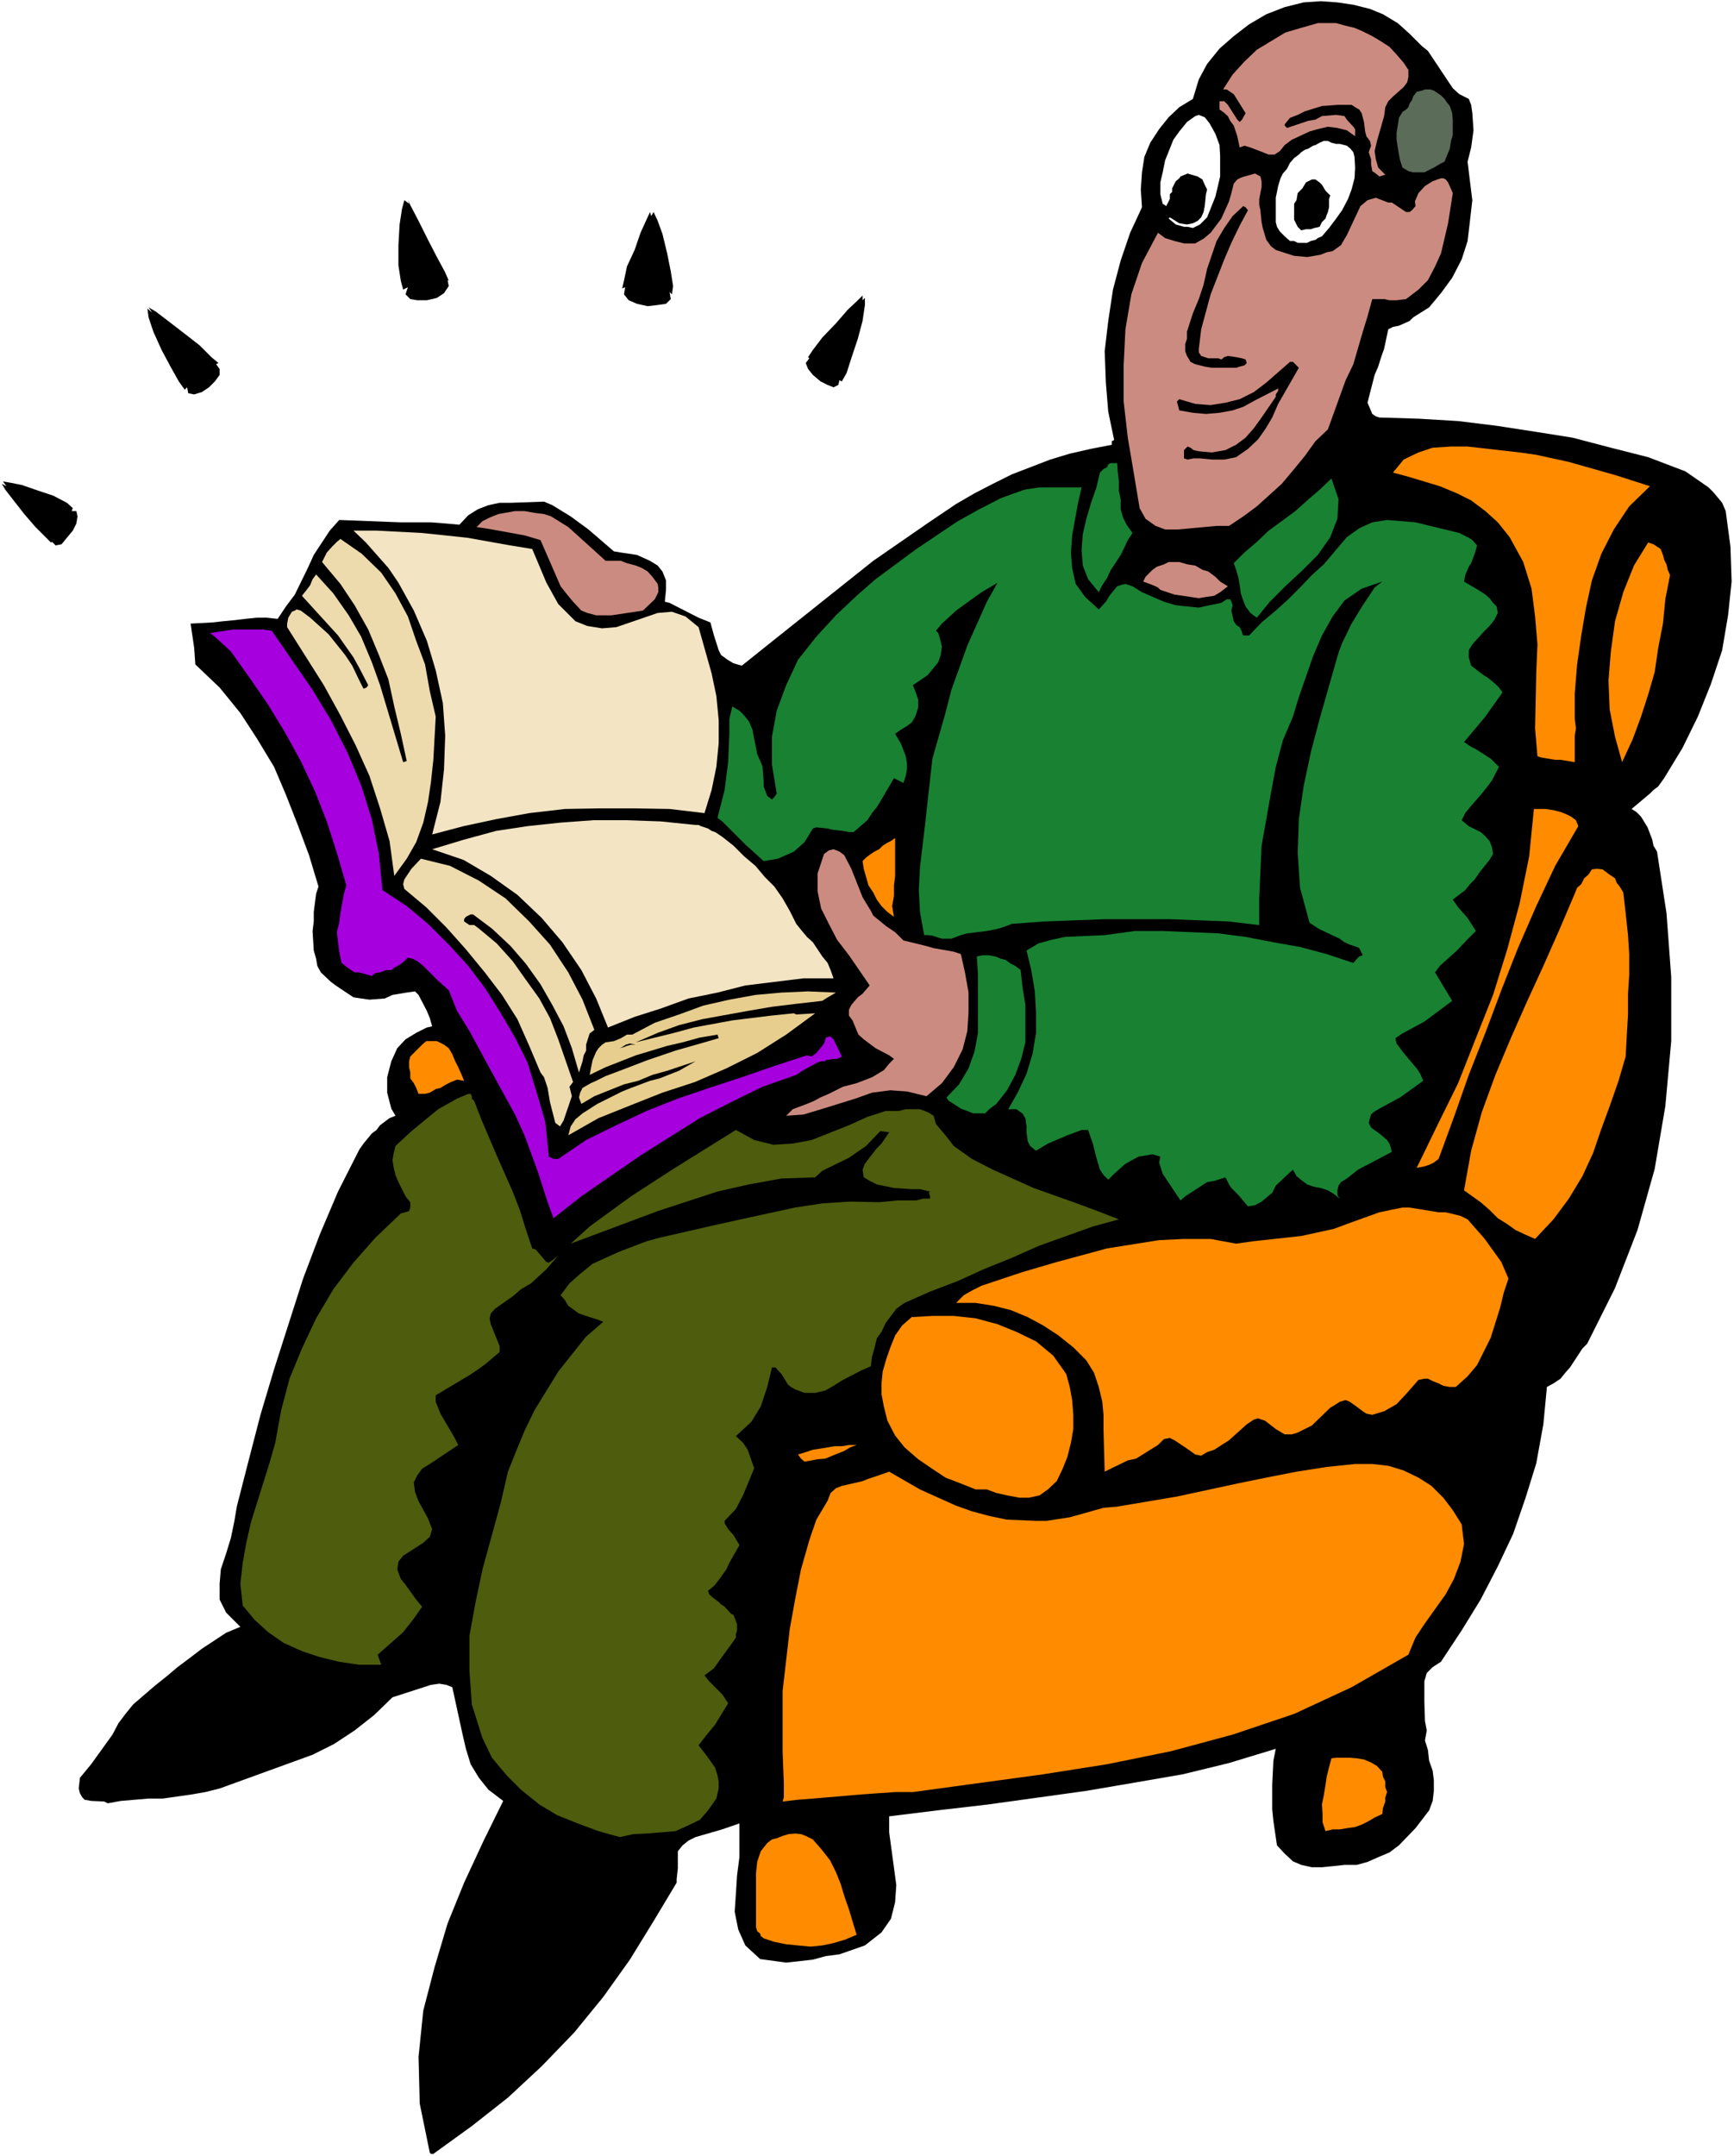
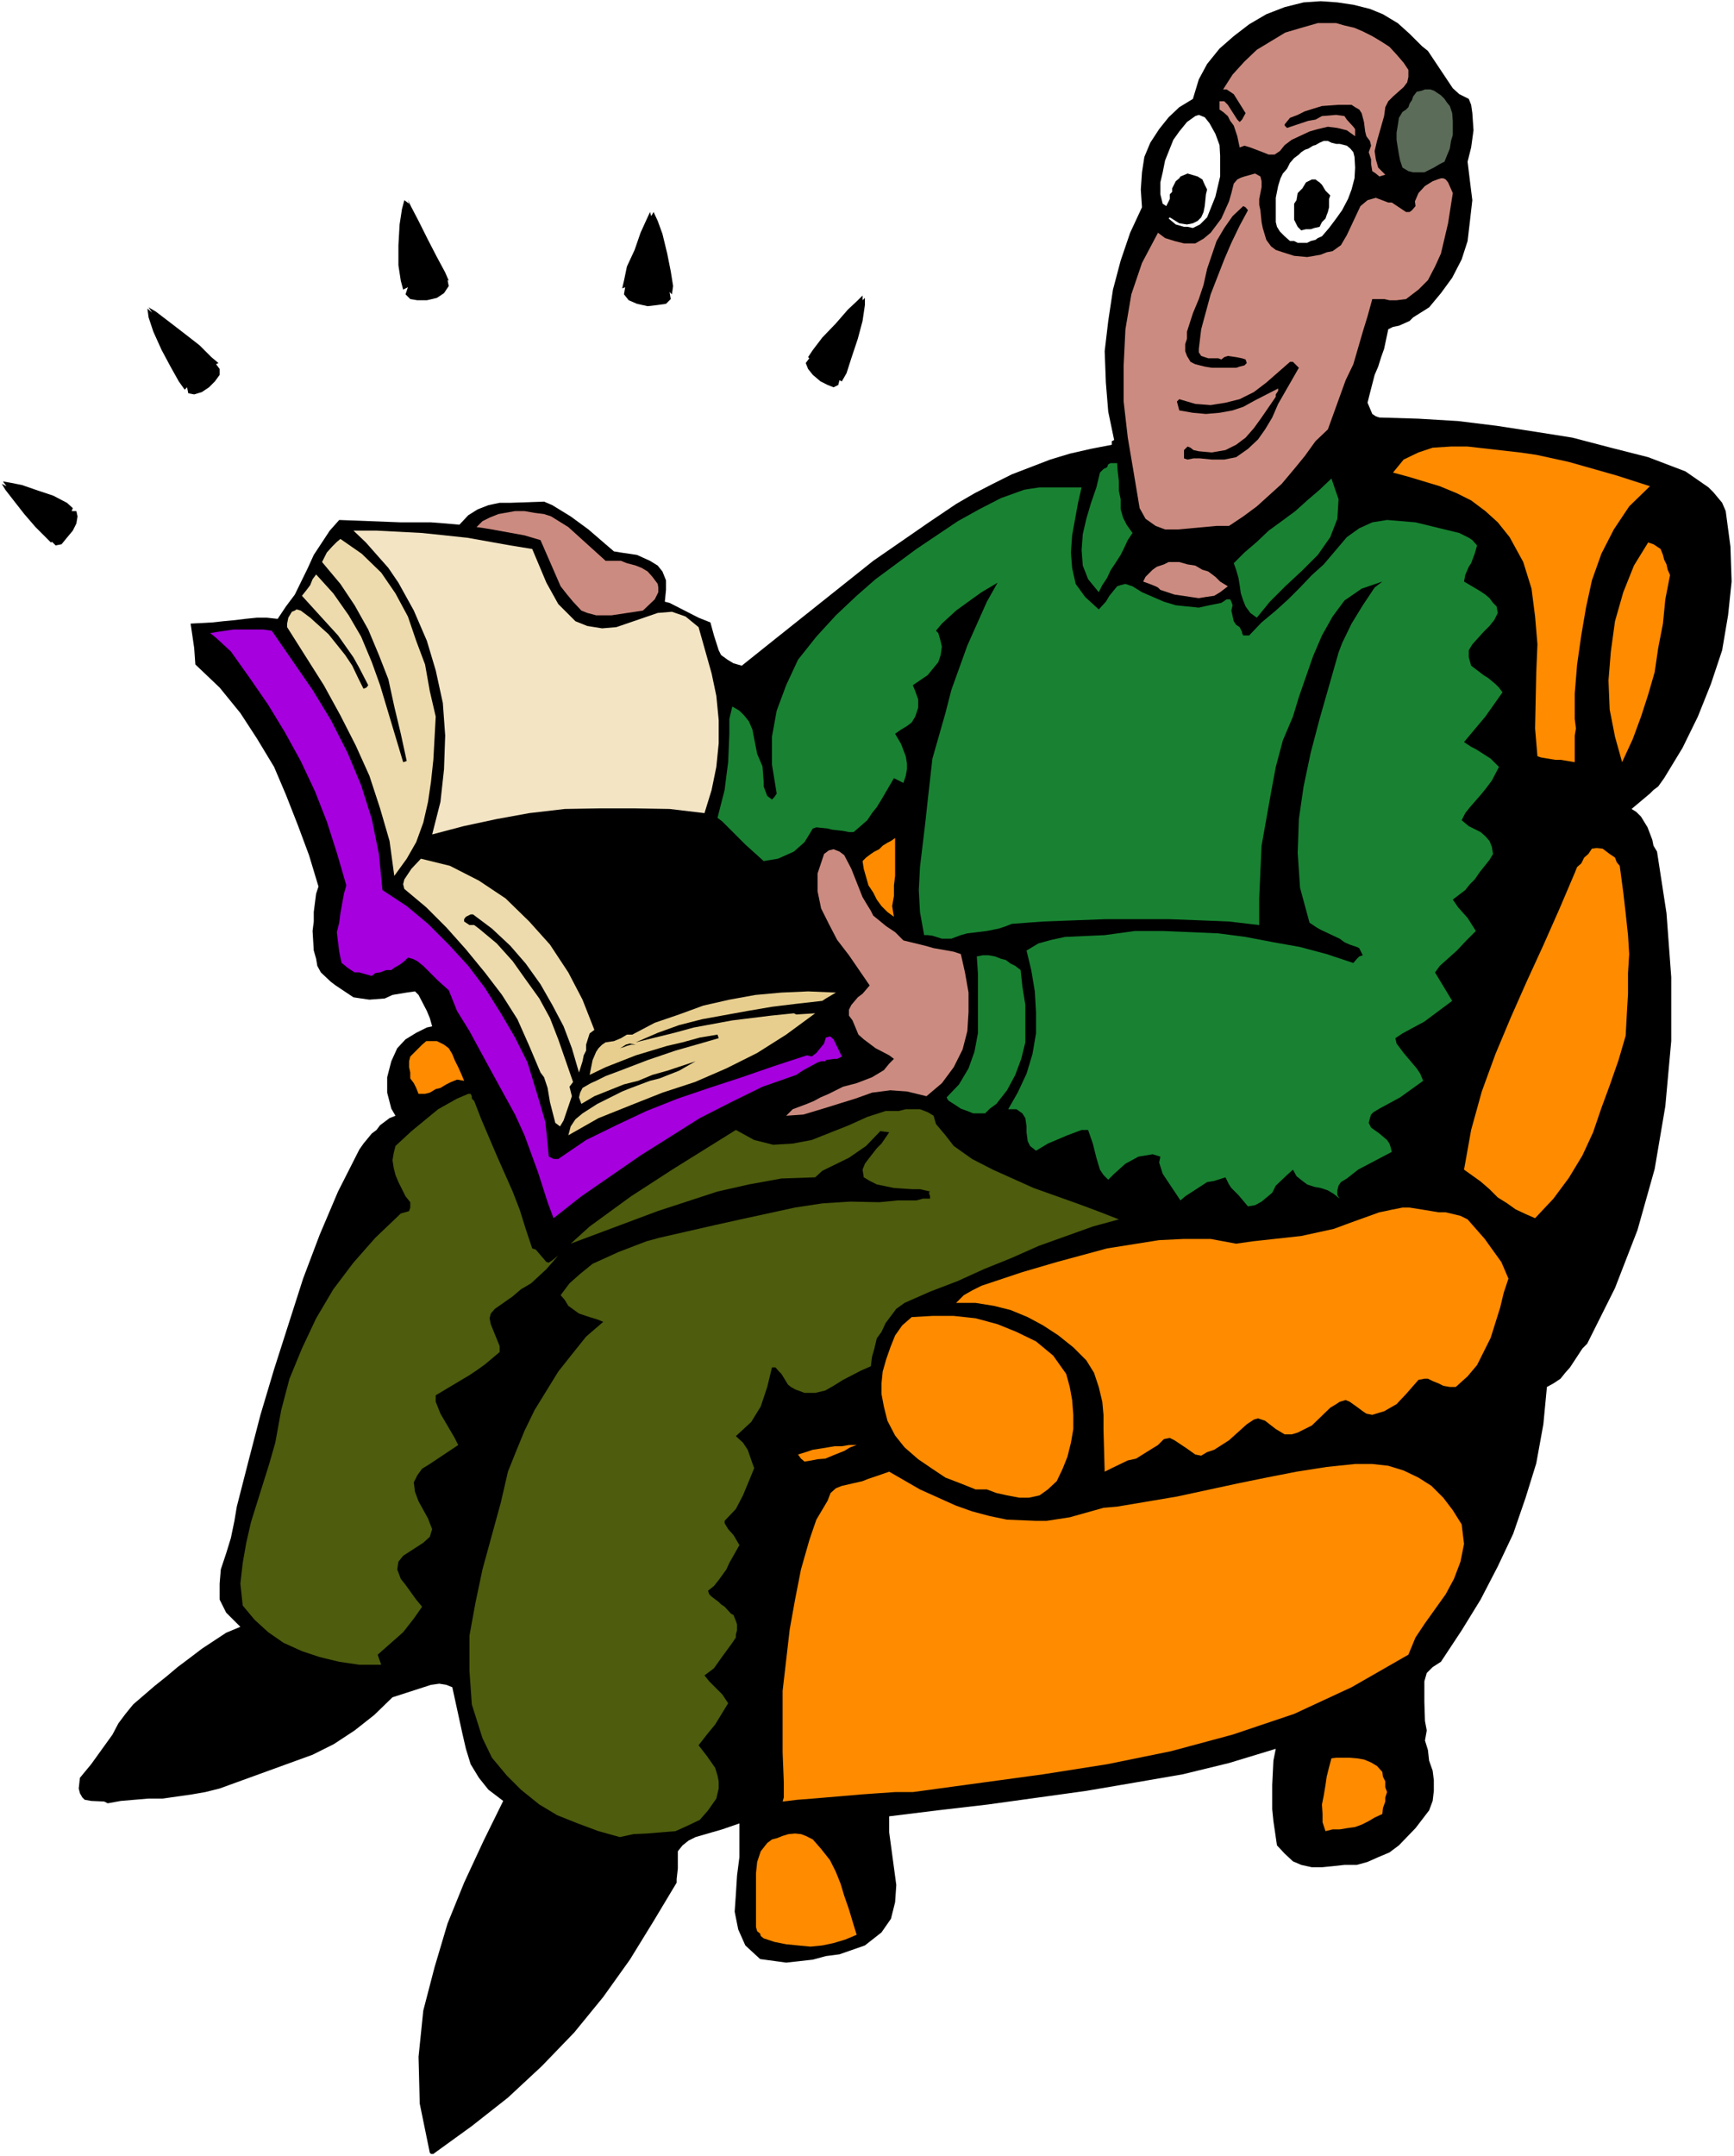
<svg xmlns="http://www.w3.org/2000/svg" xmlns:ns1="http://sodipodi.sourceforge.net/DTD/sodipodi-0.dtd" xmlns:ns2="http://www.inkscape.org/namespaces/inkscape" version="1.0" width="125.24mm" height="155.668mm" id="svg43" ns1:docname="Man Reading 3.wmf">
  <rect width="100%" height="100%" fill="#333333" stroke="none" />
  <ns1:namedview id="namedview43" pagecolor="#ffffff" bordercolor="#000000" borderopacity="0.25" ns2:showpageshadow="2" ns2:pageopacity="0.0" ns2:pagecheckerboard="0" ns2:deskcolor="#d1d1d1" ns2:document-units="mm" />
  <defs id="defs1">
    <pattern id="WMFhbasepattern" patternUnits="userSpaceOnUse" width="6" height="6" x="0" y="0" />
  </defs>
  <path style="fill:#ffffff;fill-opacity:1;fill-rule:evenodd;stroke:none" d="M 0,588.353 H 473.347 V 0 H 0 Z" id="path1" />
  <path style="fill:#000000;fill-opacity:1;fill-rule:evenodd;stroke:none" d="m 388.18,12.604 1.616,1.293 1.293,1.939 3.879,5.817 1.616,2.424 1.778,1.616 2.586,1.293 0.646,1.616 0.323,2.262 0.323,4.686 -0.646,4.686 -0.97,3.878 0.646,5.333 0.646,5.171 -0.646,5.656 -0.646,5.494 -1.616,5.009 -2.586,5.009 -3.071,4.201 -3.232,3.878 -4.363,2.747 -0.97,0.97 -2.909,1.293 -1.616,0.323 -1.293,0.646 -1.131,5.333 -0.808,2.262 -0.808,2.585 -0.97,2.262 -1.293,5.009 -0.646,2.585 1.293,3.07 0.97,0.646 0.97,0.323 10.666,0.323 10.828,0.646 10.504,1.293 10.504,1.616 10.181,1.616 10.504,2.747 10.181,2.585 10.181,3.878 6.303,4.363 1.293,1.293 2.424,2.909 0.97,2.262 1.293,9.695 0.323,9.534 -0.97,9.211 -1.616,9.534 -3.071,9.211 -3.555,8.888 -4.202,8.564 -5.01,8.241 -1.616,2.262 -1.293,0.97 -0.97,0.97 -5.01,4.201 1.293,0.808 1.293,1.293 1.778,2.909 1.293,3.393 0.323,1.616 0.97,1.616 2.586,16.805 1.293,17.452 v 17.452 l -1.616,17.775 -2.909,17.129 -4.687,16.644 -6.141,15.836 -7.596,15.19 -1.293,1.293 -3.394,5.171 -1.293,1.454 -1.293,1.616 -1.939,1.293 -1.778,0.97 -0.97,10.18 -1.939,10.665 -2.909,9.372 -3.394,9.857 -4.202,8.888 -4.687,9.049 -5.171,8.403 -5.656,8.564 -2.262,1.454 -1.616,1.616 -0.646,2.262 v 2.585 3.07 l 0.162,5.171 0.485,2.585 -0.485,2.747 0.808,2.585 0.323,2.909 0.97,2.747 0.323,2.585 v 2.909 l -0.323,2.747 -0.97,2.585 -3.717,4.848 -4.525,4.686 -2.586,1.939 -3.071,1.293 -2.909,1.293 -2.909,0.808 h -3.394 l -2.909,0.323 -3.232,0.323 h -2.747 l -2.909,-0.646 -2.263,-0.97 -2.262,-2.101 -2.101,-2.262 -0.97,-6.625 -0.323,-3.232 v -6.625 l 0.323,-6.625 0.646,-3.232 -12.767,3.878 -12.605,3.07 -13.09,2.262 -13.252,2.262 -26.827,3.717 -13.898,1.616 -13.09,1.616 v 4.363 l 1.939,14.382 -0.323,4.686 -1.131,4.525 -2.586,3.717 -4.525,3.555 -6.949,2.424 -3.717,0.485 -3.555,0.97 -7.272,0.808 -3.555,-0.485 -3.555,-0.485 -4.04,-3.717 -1.939,-4.363 -0.97,-4.848 0.323,-4.686 0.323,-5.171 0.646,-5.009 v -4.848 -4.363 l -4.687,1.616 -7.272,2.101 -1.939,0.97 -1.616,1.293 -1.293,1.616 v 4.686 l -0.323,2.909 v 0.97 l -6.303,10.503 -6.464,10.503 -7.272,10.18 -7.919,9.695 -8.888,9.211 -9.212,8.564 -9.858,7.756 -10.504,7.595 h -0.646 l -0.323,-0.323 -2.747,-13.412 -0.323,-12.766 1.293,-12.604 3.071,-11.796 3.555,-11.958 4.525,-11.15 5.333,-11.473 5.333,-10.827 -4.04,-3.07 -2.586,-3.232 -2.262,-3.717 -1.293,-4.201 -0.97,-4.201 -2.747,-12.604 -1.616,-0.646 -1.939,-0.323 -2.263,0.323 -10.504,3.393 -5.01,4.848 -5.333,4.201 -5.656,3.717 -5.818,2.909 -25.372,9.211 -3.879,0.97 -3.717,0.646 -7.919,1.131 h -3.879 l -7.596,0.646 -3.555,0.646 -0.97,-0.485 -3.555,-0.162 -1.778,-0.323 -0.646,-0.646 -0.646,-1.131 -0.323,-1.293 0.323,-2.909 3.071,-3.717 5.818,-8.08 1.616,-3.07 1.939,-2.585 2.101,-2.585 5.818,-5.009 3.232,-2.585 3.071,-2.585 3.232,-2.424 3.394,-2.585 6.626,-4.363 3.879,-1.616 -3.879,-3.878 -1.778,-3.555 v -4.363 l 0.323,-3.878 1.454,-4.363 1.293,-4.201 0.97,-4.686 0.646,-3.878 3.232,-12.604 3.232,-12.443 3.717,-12.443 7.919,-24.723 4.525,-11.958 5.01,-11.796 5.818,-11.473 1.131,-1.616 2.262,-2.747 1.293,-0.97 0.97,-1.293 2.586,-1.939 1.616,-0.646 -1.131,-1.939 -1.131,-4.363 v -4.201 l 1.131,-4.363 1.616,-3.555 2.263,-2.424 2.909,-1.778 2.909,-1.454 1.454,-0.323 -0.646,-2.262 -0.808,-1.939 -2.263,-4.363 -0.97,-0.97 -2.263,0.323 -3.879,0.646 -2.101,0.97 -4.202,0.323 -2.262,-0.323 -2.101,-0.323 -4.848,-3.232 -1.293,-0.97 -2.747,-2.585 -0.97,-1.778 -0.323,-1.939 -0.646,-2.262 -0.323,-5.333 0.323,-2.585 v -2.585 l 0.646,-5.009 0.646,-1.939 -2.586,-8.564 -3.071,-8.241 -3.232,-8.241 -3.232,-7.595 -4.687,-7.756 -4.525,-6.948 -5.656,-6.948 -6.626,-6.302 -0.323,-4.525 -0.97,-6.625 5.979,-0.323 2.909,-0.323 3.394,-0.323 2.586,-0.323 3.232,-0.323 H 72.885 l 2.909,0.323 2.262,-3.393 2.424,-3.232 3.555,-7.272 1.616,-3.555 4.363,-6.625 2.586,-2.909 16.807,0.646 h 8.242 l 4.202,0.323 3.555,0.323 2.424,-2.585 2.586,-1.616 2.909,-1.131 3.071,-0.646 h 2.909 l 9.212,-0.323 2.262,0.97 5.01,3.07 4.848,3.555 4.687,4.04 2.263,1.939 1.939,0.323 4.363,0.646 3.555,1.616 2.101,1.293 1.293,1.616 0.97,2.424 v 2.585 l -0.323,3.232 1.293,0.323 7.919,4.04 3.232,1.293 0.97,3.555 1.293,4.04 0.646,1.293 1.778,1.293 1.616,0.97 2.262,0.646 7.272,-5.817 28.604,-22.784 15.191,-10.503 7.434,-5.009 5.01,-2.909 5.01,-2.585 5.171,-2.585 10.504,-4.04 5.333,-1.616 5.656,-1.293 5.818,-1.131 v -0.97 l 0.646,-0.323 -1.616,-7.756 -0.646,-7.918 -0.323,-8.564 0.97,-8.241 1.293,-8.564 2.101,-7.918 2.586,-7.595 3.232,-6.948 -0.323,-4.848 0.323,-4.686 0.646,-4.201 1.616,-3.878 2.424,-3.717 2.586,-3.232 2.909,-2.747 3.717,-2.262 1.616,-5.333 2.263,-4.201 3.394,-4.201 3.879,-3.393 4.202,-3.232 4.687,-2.747 5.01,-1.939 5.171,-1.293 4.687,-0.323 4.525,0.323 4.363,0.646 4.525,1.131 3.555,1.454 4.04,2.424 3.232,2.909 z" id="path2" />
  <path style="fill:#cc8b80;fill-opacity:1;fill-rule:evenodd;stroke:none" d="m 383.17,17.129 1.293,1.939 v 1.939 l -0.323,1.454 -0.97,1.293 -2.909,2.585 -1.293,1.293 -0.808,1.616 -0.323,2.424 -1.939,6.787 -0.646,2.747 0.323,2.262 0.646,2.262 1.939,1.939 -1.616,0.485 -0.97,-0.808 -0.97,-0.646 -0.323,-1.939 v -1.293 l -0.646,-1.939 0.646,-1.778 -0.323,-1.293 -0.97,-1.293 -0.323,-1.293 -0.323,-2.585 -0.646,-2.424 -0.646,-0.97 -1.131,-0.646 -0.97,-0.646 h -3.555 l -4.525,0.323 -2.101,0.646 -2.586,0.808 -1.939,0.97 -2.101,0.808 -1.454,1.778 v 0.323 l 0.646,0.646 3.879,-1.293 1.939,-0.646 1.939,-0.323 1.778,-0.97 3.879,-0.323 2.262,0.323 0.646,0.97 1.778,1.939 0.485,0.646 v 0.97 0.97 l -2.263,-1.616 -2.586,-0.646 -2.586,-0.323 -2.747,0.646 -2.262,0.646 -4.848,2.262 -1.939,1.454 -1.293,1.616 -1.454,0.97 h -1.616 l -1.616,-0.646 -3.394,-1.293 -1.616,-0.485 -1.293,0.485 -0.646,-3.07 -0.97,-2.909 -0.97,-1.293 -0.646,-1.293 -1.293,-1.131 -0.97,-0.646 v -2.262 h 1.293 l 0.97,0.97 2.586,4.04 0.646,0.646 0.646,-0.646 0.97,-1.778 -3.232,-5.171 -1.939,-1.293 h -0.97 l 2.586,-4.04 3.232,-3.555 3.394,-3.232 7.757,-4.686 4.363,-1.293 4.525,-1.293 h 5.01 l 2.262,0.646 2.747,0.646 2.262,0.97 2.586,1.293 2.424,1.454 2.262,1.454 1.939,2.101 z" id="path3" />
  <path style="fill:#5b6c58;fill-opacity:1;fill-rule:evenodd;stroke:none" d="m 395.775,28.925 0.646,1.939 0.162,2.101 v 1.939 1.939 l -0.485,1.616 -0.323,2.101 -0.808,1.939 -0.646,1.616 -1.293,0.646 -1.616,0.97 -1.293,0.646 -1.293,0.646 h -1.616 -1.454 l -1.293,-0.323 -1.616,-0.97 -0.646,-1.939 -0.323,-1.616 -0.323,-1.939 -0.323,-2.101 v -1.939 l 0.323,-1.939 0.323,-2.101 0.97,-1.616 0.97,-0.646 0.646,-0.646 0.323,-0.97 0.646,-0.97 0.323,-0.97 0.485,-0.646 0.485,-0.646 1.454,-0.323 0.808,-0.323 h 1.454 l 0.97,0.323 0.97,0.646 0.97,0.646 0.97,0.97 0.646,0.97 z" id="path4" />
  <path style="fill:#ffffff;fill-opacity:1;fill-rule:evenodd;stroke:none" d="m 331.779,36.52 1.131,3.07 0.162,2.909 v 5.656 l -1.293,5.494 -2.262,5.656 -1.939,1.939 -1.939,0.97 -1.454,-0.323 h -0.97 l -2.263,-0.646 -1.939,-1.616 0.323,-0.323 2.586,1.616 2.101,0.323 1.616,-0.323 1.293,-0.646 0.97,-0.97 0.646,-1.454 0.323,-1.616 0.323,-3.232 0.323,-1.293 -0.646,-1.293 -0.646,-1.454 -1.293,-0.808 -2.747,-0.808 -1.939,0.808 -0.323,0.485 -0.97,0.808 -0.97,1.939 v 0.97 l -0.646,0.646 v 1.293 l -0.97,1.939 -0.97,-0.646 -0.646,-2.585 v -3.232 l 0.646,-2.747 0.646,-3.232 2.262,-5.656 1.616,-2.262 2.101,-2.585 2.263,-1.616 0.97,-0.323 1.616,0.646 1.293,1.616 z" id="path5" />
  <path style="fill:#ffffff;fill-opacity:1;fill-rule:evenodd;stroke:none" d="m 369.757,42.822 0.162,2.909 -0.162,2.909 -0.808,3.07 -0.97,2.585 -1.616,3.07 -1.616,2.262 -1.939,2.585 -1.939,2.262 -1.131,0.485 -0.646,0.485 -1.293,0.323 -0.97,0.485 h -1.293 -1.293 l -0.97,-0.485 h -1.131 l -1.454,-1.293 -1.293,-1.293 -0.808,-1.293 -0.323,-1.293 v -1.939 -1.293 -1.778 -1.616 l 0.323,-1.616 0.323,-1.616 0.646,-2.101 0.646,-1.293 1.131,-1.293 0.808,-1.616 1.131,-1.293 1.293,-0.97 0.646,-0.646 0.97,-0.646 0.97,-0.323 1.293,-0.808 0.646,-0.162 1.131,-0.646 1.131,-0.485 h 1.131 l 0.97,0.485 1.293,0.323 h 0.97 l 1.293,0.323 0.646,0.162 0.97,0.808 0.808,0.97 z" id="path6" />
  <path style="fill:#cc8b80;fill-opacity:1;fill-rule:evenodd;stroke:none" d="m 344.061,57.365 0.323,3.232 0.323,1.616 0.97,3.232 1.293,1.778 1.293,0.97 1.939,0.646 3.071,0.97 3.555,0.323 1.939,-0.323 1.778,-0.323 1.616,-0.646 1.616,-0.323 2.263,-1.616 1.616,-2.747 3.717,-7.918 1.939,-1.616 2.263,-0.646 3.394,1.293 h 0.97 l 0.97,0.646 2.909,1.939 h 0.97 l 0.646,-0.485 0.97,-1.131 -0.162,-1.293 0.97,-2.262 1.778,-1.939 2.101,-1.293 1.293,-0.485 0.97,-0.323 h 0.646 l 0.646,0.323 0.646,0.808 1.293,2.909 -1.293,8.241 -1.939,8.241 -1.616,3.555 -1.939,3.717 -2.586,2.585 -3.394,2.585 -2.586,0.323 h -0.97 -0.97 l -1.454,-0.323 h -2.262 -0.97 l -1.293,4.686 -1.293,4.201 -2.586,8.888 -2.101,4.363 -4.848,13.412 -3.394,3.232 -2.909,4.04 -2.909,3.555 -3.394,4.04 -6.787,6.14 -3.717,2.747 -3.879,2.585 h -3.394 l -10.504,0.97 h -3.555 l -2.586,-0.97 -2.747,-1.939 -1.616,-2.909 -1.616,-9.695 -1.616,-9.534 -1.131,-9.857 v -9.857 l 0.485,-9.857 1.616,-9.534 2.909,-8.564 4.363,-8.241 1.939,1.454 2.586,0.808 2.586,0.646 h 1.778 1.293 l 2.263,-1.293 1.939,-1.616 2.909,-3.878 2.101,-4.686 0.646,-2.262 0.646,-2.585 0.97,-1.131 0.97,-0.485 0.97,-0.323 2.909,-0.808 1.454,0.808 0.323,1.293 v 1.616 l -0.646,3.232 v 1.616 z" id="path7" />
  <path style="fill:#000000;fill-opacity:1;fill-rule:evenodd;stroke:none" d="m 363.131,53.325 -0.323,0.97 v 1.293 0.97 l -0.323,1.293 -0.323,0.808 -0.323,0.97 -0.97,0.97 -0.646,1.293 -1.454,0.323 -0.97,0.323 h -1.293 l -1.293,0.323 -0.97,-0.97 -0.323,-0.646 -0.646,-1.293 v -0.97 -1.454 -0.97 -0.97 l 0.646,-0.97 0.323,-1.939 1.293,-1.293 0.97,-1.616 1.616,-0.808 h 0.97 l 0.646,0.485 0.485,0.323 0.646,0.646 0.97,1.616 z" id="path8" />
  <path style="fill:#000000;fill-opacity:1;fill-rule:evenodd;stroke:none" d="m 340.667,57.365 -2.263,4.201 -2.262,4.686 -1.939,4.525 -3.717,9.534 -2.586,9.534 -0.646,5.333 v 0.97 l 0.646,0.97 1.939,0.646 h 2.747 l 0.808,0.323 0.808,-0.646 0.97,-0.323 2.262,0.323 1.616,0.323 0.97,0.323 0.323,0.97 -0.646,0.646 -1.293,0.323 -0.97,0.323 h -6.626 l -1.939,-0.323 -2.586,-0.646 -1.293,-0.646 -0.97,-1.616 -0.485,-1.293 V 93.884 l 0.485,-1.454 v -1.939 l 1.616,-5.009 1.616,-3.878 1.293,-3.878 0.97,-4.363 2.586,-7.595 2.101,-3.555 2.262,-3.232 2.909,-2.747 0.646,0.323 z" id="path9" />
  <path style="fill:#000000;fill-opacity:1;fill-rule:evenodd;stroke:none" d="m 354.565,100.348 -1.939,3.393 -3.717,6.464 -1.616,3.717 -1.939,3.232 -1.939,2.747 -2.747,2.585 -3.232,2.262 -3.232,0.646 h -1.616 -1.778 l -3.232,-0.323 h -1.778 l -1.616,0.323 -0.97,-0.323 v -0.646 -0.646 -0.97 l 0.97,-0.97 0.808,0.323 0.808,0.646 1.454,0.323 3.555,0.323 3.717,-0.646 2.909,-1.454 2.586,-1.939 2.263,-2.585 2.101,-2.909 3.879,-5.656 v -0.646 l 0.646,-0.97 v -0.646 l -6.303,3.232 -3.232,1.778 -2.909,0.97 -3.555,0.646 -3.717,0.323 -3.555,-0.323 -3.717,-0.646 -0.646,-2.424 0.646,-0.646 4.363,1.293 4.202,0.323 4.04,-0.646 3.879,-0.97 3.879,-1.939 3.394,-2.585 6.464,-5.656 h 0.808 l 0.97,0.97 z" id="path10" />
  <path style="fill:#ff8b00;fill-opacity:1;fill-rule:evenodd;stroke:none" d="m 450.398,132.666 -5.656,5.494 -4.202,6.302 -3.394,6.625 -2.586,7.272 -1.616,7.433 -1.293,7.595 -1.131,7.918 -0.646,7.918 v 6.948 l 0.323,2.585 -0.323,1.939 v 7.272 l -3.879,-0.646 h -1.454 l -3.879,-0.646 -0.97,-0.323 -0.646,-7.595 0.323,-15.351 0.323,-7.595 -0.646,-7.595 -0.97,-7.595 -2.262,-7.272 -3.717,-6.787 -3.232,-4.04 -3.394,-3.07 -3.879,-2.909 -3.879,-1.939 -4.687,-1.939 -8.565,-2.585 -4.202,-1.131 2.909,-3.555 4.04,-1.939 3.879,-1.293 5.01,-0.323 h 4.525 l 14.221,1.616 4.525,0.646 8.888,1.939 13.09,3.717 z" id="path11" />
  <path style="fill:#188232;fill-opacity:1;fill-rule:evenodd;stroke:none" d="m 304.952,126.364 0.162,2.262 0.323,2.747 v 2.585 l 0.485,2.262 v 2.747 l 0.646,2.262 0.97,1.939 1.616,2.262 -1.293,1.939 -1.131,2.424 -0.808,1.616 -1.454,2.262 -1.293,1.939 -0.97,2.101 -1.293,1.939 -0.97,1.939 -2.909,-3.555 -1.454,-3.717 -0.323,-4.201 0.323,-4.363 0.97,-4.201 1.293,-4.363 1.454,-4.201 0.97,-4.04 0.97,-0.97 0.97,-0.485 0.323,-0.808 0.646,-0.323 h 0.646 z" id="path12" />
  <path style="fill:#188232;fill-opacity:1;fill-rule:evenodd;stroke:none" d="m 343.091,168.54 -1.778,-1.293 -1.293,-1.778 -0.646,-1.616 -0.646,-1.939 -0.323,-2.262 -0.323,-1.939 -0.646,-2.262 -0.646,-1.778 2.909,-2.909 3.394,-2.909 3.232,-3.07 3.555,-2.585 3.717,-2.747 3.232,-2.909 3.394,-2.909 3.232,-3.07 1.939,5.656 -0.323,5.333 -1.939,5.009 -3.394,4.848 -4.202,4.201 -4.687,4.363 -4.202,4.201 z" id="path13" />
  <path style="fill:#188232;fill-opacity:1;fill-rule:evenodd;stroke:none" d="m 295.256,132.989 -0.97,4.201 -1.616,8.888 -0.323,4.686 0.323,4.201 0.97,4.363 2.586,3.555 3.717,3.393 1.939,-2.101 0.97,-1.616 2.101,-2.585 0.97,-0.323 1.293,-0.323 1.939,0.646 2.586,1.616 5.979,2.585 3.232,0.97 3.071,0.323 3.232,0.323 2.909,-0.646 3.232,-0.646 1.454,-0.97 h 0.97 l 0.323,0.646 0.323,0.97 -0.323,1.454 0.646,2.909 0.646,0.97 0.97,0.646 0.646,1.293 v 0.323 l 0.323,0.646 h 1.616 l 3.394,-3.555 3.879,-3.232 3.394,-3.07 3.232,-3.232 3.232,-3.393 3.232,-2.909 6.303,-7.433 3.394,-2.424 3.555,-1.616 4.04,-0.646 3.879,0.323 3.879,0.323 11.959,2.909 2.586,1.293 0.97,0.646 1.293,1.454 -0.646,2.262 -0.97,2.585 -0.646,0.97 -0.97,2.262 -0.323,1.778 4.363,2.585 1.454,0.97 1.131,0.97 0.97,1.293 0.97,0.97 0.323,1.778 -0.97,1.939 -1.293,1.616 -1.616,1.616 -3.071,3.393 -0.97,1.616 v 1.939 l 0.646,2.262 3.394,2.585 1.293,0.808 1.939,1.616 0.97,0.97 0.97,1.293 -4.687,6.625 -5.818,6.948 1.939,1.293 1.293,0.646 4.04,2.585 2.263,2.262 -1.939,3.717 -1.454,1.939 -1.293,1.616 -3.232,3.717 -1.293,1.616 -0.97,1.939 1.939,1.616 3.232,1.616 1.293,1.131 1.131,1.293 0.646,1.616 0.323,1.939 -0.97,1.616 -2.586,3.232 -1.454,2.101 -1.293,1.293 -1.293,1.616 -3.394,2.585 1.454,2.101 2.586,2.909 2.263,3.555 -2.586,2.585 -2.586,2.747 -4.687,4.201 -1.293,1.778 4.687,7.756 -7.596,5.656 -5.979,3.232 -1.939,1.293 0.323,1.454 1.939,2.585 3.555,4.201 0.97,1.454 0.808,1.939 -6.303,4.525 -5.656,3.07 -1.616,0.97 -0.646,0.646 -0.323,0.97 -0.323,1.293 0.646,1.293 2.263,1.616 2.101,1.778 0.646,0.97 0.323,0.97 0.323,1.293 -9.212,4.848 -3.071,2.424 -1.616,0.97 -0.646,0.97 -0.323,1.293 v 1.293 l 0.646,0.97 -1.616,-1.293 -1.616,-0.97 -1.939,-0.646 -1.778,-0.323 -1.939,-0.646 -1.293,-0.97 -1.616,-1.293 -0.97,-1.778 -1.616,1.454 -3.071,2.909 -0.97,1.939 -2.909,2.424 -1.778,0.97 -1.939,0.323 -2.586,-3.07 -1.939,-1.939 -0.646,-0.97 -0.97,-1.939 -3.071,0.97 -1.939,0.323 -5.979,3.878 -1.293,1.131 -4.848,-7.272 -0.97,-3.07 0.323,-1.616 -2.101,-0.646 -1.939,0.323 -1.939,0.323 -3.555,1.939 -3.071,2.747 -1.616,1.616 -1.293,-1.293 -0.97,-1.454 -0.97,-3.232 -0.97,-3.878 -1.293,-3.717 h -1.778 l -3.879,1.454 -5.333,2.262 -3.232,1.939 -1.616,-1.293 -0.646,-1.293 -0.323,-2.424 v -1.616 l -0.323,-2.262 -0.808,-1.293 -1.616,-1.131 h -2.262 l 2.586,-4.525 2.424,-5.171 1.616,-5.333 0.97,-5.656 v -5.817 l -0.323,-5.656 -0.97,-5.817 -1.293,-5.332 3.232,-1.939 3.555,-0.97 3.717,-0.808 10.828,-0.485 8.242,-1.131 h 7.596 l 7.596,0.323 7.596,0.323 7.434,0.97 7.596,1.454 7.272,1.293 7.272,1.939 7.272,2.424 0.97,-1.131 0.646,-0.646 0.97,-0.323 -0.97,-1.939 -0.646,-0.323 -1.939,-0.646 -1.454,-0.646 -1.293,-0.97 -5.171,-2.424 -1.131,-0.646 -1.939,-1.293 -2.586,-9.534 -0.646,-9.534 0.323,-9.211 1.293,-8.888 1.939,-9.211 2.424,-9.211 5.171,-18.098 0.97,-2.585 2.586,-5.333 3.071,-5.009 3.232,-4.848 2.101,-1.616 -5.656,1.939 -4.687,3.232 -3.232,4.363 -2.909,5.171 -2.424,5.656 -3.879,11.15 -1.616,5.332 -2.747,6.464 -1.939,7.272 -1.293,6.948 -2.586,14.543 -0.323,7.11 -0.323,7.272 v 7.272 l -8.242,-0.97 -7.919,-0.323 -8.565,-0.323 h -17.13 l -17.13,0.646 -8.565,0.646 -1.616,0.646 -1.939,0.646 -1.616,0.323 -1.616,0.323 -5.333,0.646 -1.778,0.485 -1.293,0.485 -1.293,0.485 h -1.293 -1.293 l -2.586,-0.808 -1.293,-0.162 h -0.97 l -1.131,-6.302 -0.323,-5.979 0.323,-6.302 1.454,-12.119 0.646,-5.979 1.293,-11.473 3.555,-12.443 1.616,-6.302 4.363,-12.119 5.333,-11.958 2.909,-5.171 -4.363,2.585 -2.263,1.616 -4.687,3.393 -3.879,3.555 -1.616,1.939 0.646,0.646 0.646,2.262 0.323,1.454 -0.323,2.262 -0.646,1.939 -2.909,3.555 -4.04,2.747 0.646,1.616 0.808,2.262 v 2.262 l -0.808,2.424 -0.97,1.616 -1.293,0.97 -1.616,0.97 -1.616,1.131 1.616,2.747 1.293,3.393 0.323,1.939 v 1.616 l -0.323,1.778 -0.646,1.939 -2.586,-1.293 -3.394,5.817 -1.293,2.101 -1.293,1.616 -1.293,1.939 -3.717,3.232 h -1.293 l -1.616,-0.323 -2.909,-0.323 -1.293,-0.323 -3.071,-0.323 -0.97,0.323 -0.97,1.616 -1.293,2.101 -2.909,2.585 -4.363,1.939 -3.879,0.646 -5.01,-4.525 -4.687,-4.686 -1.616,-1.616 -1.293,-0.97 1.939,-7.595 0.485,-3.878 0.485,-3.717 0.323,-7.756 v -4.04 l 0.808,-3.393 1.939,1.131 1.293,1.293 1.293,1.616 0.97,2.262 1.293,6.625 1.454,3.393 0.323,4.201 v 1.293 l 0.97,2.585 1.293,0.97 0.646,-0.646 0.646,-0.97 -1.293,-7.918 v -7.595 l 1.293,-7.11 2.586,-6.948 3.232,-6.948 5.01,-6.302 5.333,-5.817 5.656,-5.332 5.171,-4.525 11.151,-8.241 11.312,-7.595 5.818,-3.232 5.979,-3.07 6.303,-2.262 1.939,-0.323 2.263,-0.323 z" id="path14" />
  <path style="fill:#cc8b80;fill-opacity:1;fill-rule:evenodd;stroke:none" d="m 165.324,153.027 h 1.939 2.263 l 1.616,0.646 2.424,0.646 1.616,0.646 1.616,0.97 1.293,1.454 1.454,1.939 0.162,0.97 v 1.293 l -0.97,1.939 -3.232,3.07 -8.565,1.293 h -2.263 -1.939 l -2.424,-0.646 -1.616,-0.646 -2.263,-2.424 -1.616,-1.939 -1.778,-2.262 -5.495,-12.604 -4.363,-1.293 -8.888,-1.616 -1.939,-0.323 -2.263,-0.323 1.616,-1.616 1.939,-0.97 2.424,-0.97 4.525,-0.808 h 2.586 l 2.747,0.485 2.586,0.323 1.939,0.646 4.687,2.909 z" id="path15" />
  <path style="fill:#f3e4c4;fill-opacity:1;fill-rule:evenodd;stroke:none" d="m 145.285,149.795 3.879,9.211 1.616,2.909 1.616,2.909 2.424,2.424 2.262,2.262 3.232,1.293 4.04,0.646 3.879,-0.323 11.312,-3.878 3.879,-0.323 3.717,1.293 3.555,2.909 3.555,12.604 1.293,6.14 0.646,6.625 v 6.302 l -0.646,6.464 -1.293,6.302 -1.939,6.302 -9.535,-1.131 -9.535,-0.162 h -9.535 l -9.535,0.162 -9.696,1.131 -8.888,1.616 -9.05,1.939 -8.565,2.262 2.262,-8.888 0.97,-8.888 0.323,-9.211 -0.646,-8.888 -1.939,-8.888 -2.424,-8.08 -3.555,-8.241 -4.202,-7.595 -2.747,-4.04 -6.141,-6.948 -3.394,-3.232 h 6.303 l 12.444,0.646 12.282,1.293 11.797,2.101 z" id="path16" />
  <path style="fill:#eddbad;fill-opacity:1;fill-rule:evenodd;stroke:none" d="m 118.943,195.525 -0.646,11.796 -0.646,5.979 -0.808,5.494 -1.293,5.656 -1.939,5.333 -2.586,4.525 -3.394,4.686 -1.293,-9.534 -2.586,-8.888 -2.909,-8.888 -3.717,-8.241 -4.202,-8.241 -4.525,-8.241 -5.01,-7.918 -5.01,-7.918 v -0.97 l 0.323,-1.616 0.97,-1.616 0.808,-0.323 0.485,-0.323 1.131,0.323 2.586,1.939 5.01,4.525 4.525,5.656 1.939,2.909 1.616,3.393 1.454,2.909 0.808,-0.323 0.485,-0.646 -2.424,-4.686 -1.616,-2.909 -4.202,-5.979 -5.01,-5.494 -4.848,-5.332 1.293,-1.616 0.97,-1.293 0.646,-1.616 0.97,-1.293 4.687,5.171 4.202,5.979 3.394,5.817 2.909,6.948 2.262,6.302 6.303,21.007 0.97,-0.323 -1.616,-7.433 -1.778,-7.433 -1.616,-7.433 -2.586,-6.625 -2.909,-6.948 -3.717,-6.625 -3.879,-5.817 -5.01,-5.979 0.485,-0.97 0.808,-1.616 1.454,-1.616 1.293,-1.293 0.97,-0.808 5.818,4.04 5.333,5.171 3.879,5.656 3.394,6.302 2.262,6.625 2.424,6.464 1.293,7.272 z" id="path17" />
  <path style="fill:#ff8b00;fill-opacity:1;fill-rule:evenodd;stroke:none" d="m 455.893,156.905 -1.293,6.625 -0.646,6.625 -1.293,6.625 -0.97,6.625 -1.778,6.14 -1.939,5.979 -2.263,6.14 -2.909,6.302 -1.939,-6.948 -1.454,-7.433 -0.323,-7.918 0.646,-7.918 1.131,-8.241 2.263,-7.918 2.909,-7.272 3.879,-6.302 1.454,0.485 0.97,0.646 0.97,0.646 0.646,1.616 0.323,1.293 0.646,1.293 0.323,1.454 z" id="path18" />
  <path style="fill:#cc8b80;fill-opacity:1;fill-rule:evenodd;stroke:none" d="m 335.173,159.975 -2.101,1.616 -1.616,0.97 -2.263,0.323 -1.939,0.323 -2.263,-0.323 -2.101,-0.323 -2.262,-0.323 -1.939,-0.646 -0.97,-0.323 -0.97,-0.323 -0.646,-0.646 -0.646,-0.323 -1.616,-0.646 -1.778,-0.646 0.646,-1.293 1.131,-1.131 0.808,-0.808 1.131,-0.808 0.97,-0.323 0.97,-0.323 1.293,-0.646 h 1.293 1.616 l 2.263,0.646 2.101,0.323 1.939,1.131 1.616,0.485 1.939,1.454 1.293,1.293 z" id="path19" />
  <path style="fill:#a600df;fill-opacity:1;fill-rule:evenodd;stroke:none" d="m 74.178,172.095 11.151,16.159 5.01,8.241 4.525,8.888 3.717,8.888 2.909,9.211 1.939,9.534 0.97,9.857 6.626,4.363 5.818,4.848 5.656,5.656 5.333,5.817 4.525,5.979 4.363,6.948 3.879,6.625 3.394,6.787 2.909,9.534 1.939,6.625 0.323,2.909 0.646,6.625 1.293,0.646 h 1.293 l 7.596,-5.171 8.242,-4.04 8.242,-3.878 8.565,-3.393 8.565,-2.909 8.888,-2.909 8.888,-3.07 8.888,-2.909 1.293,0.323 1.293,-0.97 2.101,-2.585 0.485,-1.616 1.131,-0.323 0.97,0.808 2.263,4.686 -1.293,0.646 h -0.97 l -2.101,0.323 -0.162,0.323 h -1.131 l -0.97,0.323 -3.879,2.101 -1.939,1.293 -9.212,3.232 -8.565,4.201 -8.565,4.363 -16.161,10.18 -16.161,11.15 -7.596,5.979 -1.616,-4.363 -2.586,-8.08 -3.717,-10.18 -2.586,-5.656 -6.303,-11.473 -6.141,-11.311 -3.394,-5.494 -2.263,-5.656 -2.909,-2.585 -4.04,-4.04 -1.616,-1.293 -1.293,-0.646 -1.293,-0.323 -0.97,0.97 -1.293,0.97 -1.454,0.808 -0.808,0.646 h -1.454 l -1.616,0.646 -1.293,0.162 -0.97,0.808 -3.394,-0.97 h -1.293 l -1.939,-1.293 -0.97,-0.808 -0.646,-0.485 -0.646,-3.07 -0.323,-2.585 -0.323,-2.747 0.646,-2.585 0.323,-2.585 0.97,-5.332 0.646,-2.262 -2.586,-8.888 -2.747,-8.564 -3.232,-8.241 -3.879,-8.241 -4.363,-7.918 -4.525,-7.433 -5.01,-7.272 -5.171,-7.272 -4.04,-3.717 -1.616,-1.293 1.939,-0.323 4.363,-0.646 h 8.242 z" id="path20" />
-   <path style="fill:#ff8b00;fill-opacity:1;fill-rule:evenodd;stroke:none" d="m 430.844,225.42 -6.303,10.827 -5.171,10.988 -5.01,11.473 -4.525,11.473 -4.363,11.635 -4.525,11.473 -4.04,11.473 -4.202,11.473 -1.293,0.97 -1.293,0.646 -1.616,0.485 -1.778,0.323 5.656,-11.635 5.656,-11.473 4.848,-12.281 4.687,-11.796 3.879,-12.443 3.394,-12.604 2.586,-12.766 1.293,-12.927 h 1.293 1.939 l 2.101,0.323 1.939,0.485 1.616,0.646 1.293,0.646 1.293,0.97 z" id="path21" />
-   <path style="fill:#f3e4c4;fill-opacity:1;fill-rule:evenodd;stroke:none" d="m 197.16,228.328 3.071,2.424 2.909,2.909 3.071,2.585 2.586,3.07 2.586,2.585 2.263,3.232 1.939,3.393 1.778,3.555 1.293,1.616 1.616,1.939 1.616,1.454 1.293,1.939 1.293,1.939 1.454,1.778 0.808,1.939 0.808,2.262 h -8.242 l -7.919,0.97 -7.919,0.97 -7.596,1.939 -7.919,1.616 -7.596,2.747 -7.111,2.262 -7.272,2.909 -3.232,-7.918 -4.04,-7.756 -5.171,-7.595 -5.656,-6.625 -6.626,-6.302 -7.272,-5.171 -7.434,-4.363 -8.565,-2.909 8.565,-2.585 8.888,-2.424 8.565,-1.293 9.05,-0.97 8.888,-0.646 h 9.212 l 9.212,0.323 9.535,0.97 h 0.808 l 0.646,0.323 0.97,0.323 0.97,0.323 0.97,0.646 0.97,0.323 0.97,0.646 z" id="path22" />
  <path style="fill:#ff8b00;fill-opacity:1;fill-rule:evenodd;stroke:none" d="m 244.026,250.143 -1.778,-1.293 -1.616,-1.616 -1.293,-1.778 -0.97,-1.939 -1.293,-1.939 -0.646,-2.262 -0.646,-2.262 -0.323,-2.101 0.97,-0.97 1.293,-0.97 0.97,-0.646 1.293,-0.646 0.97,-0.97 1.293,-0.808 0.97,-0.485 1.131,-0.808 v 2.424 2.585 2.262 3.07 l -0.323,2.585 v 2.909 l -0.485,2.747 z" id="path23" />
  <path style="fill:#cc8b80;fill-opacity:1;fill-rule:evenodd;stroke:none" d="m 237.724,248.527 0.646,1.293 3.555,2.909 2.424,1.616 2.263,2.262 5.979,1.454 2.263,0.646 5.495,0.97 1.939,0.646 1.131,5.009 0.97,5.494 v 5.333 l -0.323,5.171 -1.293,5.009 -2.424,4.848 -3.232,4.363 -4.202,3.555 -5.333,-1.293 -4.525,-0.323 -5.01,0.646 -4.525,1.616 -9.373,2.909 -4.848,1.454 -4.687,0.323 1.778,-1.778 3.879,-1.454 1.939,-0.808 1.778,-0.97 2.262,-0.97 3.879,-1.939 3.717,-0.97 4.202,-1.616 3.232,-1.939 1.454,-1.778 1.293,-1.293 -1.293,-0.97 -3.717,-1.939 -1.293,-0.97 -1.939,-1.454 -1.454,-1.293 -0.808,-1.939 -0.808,-1.939 -0.97,-1.293 v -1.616 l 0.646,-1.293 1.778,-2.101 1.293,-0.97 1.939,-2.262 -5.656,-8.241 -3.232,-4.201 -2.263,-4.363 -2.101,-4.201 -0.97,-4.686 v -4.848 l 1.778,-5.333 1.293,-0.97 1.293,-0.323 1.616,0.646 1.293,0.97 1.939,3.717 3.071,7.756 0.97,1.616 z" id="path24" />
  <path style="fill:#eddbad;fill-opacity:1;fill-rule:evenodd;stroke:none" d="m 162.253,281.007 -1.293,0.97 -0.97,3.07 v 1.616 l -0.646,1.293 -0.323,1.616 -0.97,3.07 -1.939,-6.625 -2.263,-5.979 -3.071,-5.817 -3.232,-5.656 -4.04,-5.656 -4.202,-4.848 -5.01,-4.686 -5.171,-3.878 h -0.646 l -1.293,0.646 -0.485,0.646 v 0.646 l 0.485,0.323 0.97,0.646 h 1.293 l 1.293,0.97 4.848,4.04 4.363,4.848 3.555,5.009 3.717,5.171 2.909,5.332 2.262,5.817 4.04,11.635 -0.97,1.293 0.646,2.585 -2.263,6.625 -0.97,1.616 -1.293,-0.97 -1.454,-5.656 -0.646,-3.878 -0.97,-2.909 -0.97,-1.293 -3.071,-7.272 -3.232,-7.272 -4.202,-6.625 -4.687,-6.14 -5.171,-6.302 -5.333,-5.979 -5.495,-5.494 -5.979,-5.009 -0.323,-1.293 0.323,-1.293 0.646,-0.97 1.293,-1.939 2.586,-2.747 7.919,1.939 7.919,4.04 7.272,4.848 6.464,6.302 5.656,6.302 5.01,7.595 3.879,7.433 z" id="path25" />
-   <path style="fill:#ff8b00;fill-opacity:1;fill-rule:evenodd;stroke:none" d="m 443.126,243.518 0.646,5.656 0.646,5.979 0.323,5.171 v 5.656 l -0.323,5.171 v 5.656 l -0.323,5.494 -0.323,5.979 -1.939,6.625 -2.424,6.948 -2.263,6.14 -2.262,6.625 -2.909,6.302 -3.717,6.14 -4.202,5.656 -5.01,5.333 -2.586,-1.131 -2.747,-1.293 -2.263,-1.616 -2.586,-1.616 -2.262,-2.262 -2.424,-2.101 -2.262,-1.616 -2.263,-1.616 1.939,-10.827 2.909,-10.503 3.717,-10.18 4.202,-10.019 4.363,-9.857 4.525,-9.857 4.363,-9.857 4.202,-9.857 0.646,-1.616 1.131,-0.97 0.808,-1.616 1.131,-0.97 0.97,-1.454 1.293,-0.162 1.616,0.162 1.939,1.454 1.454,0.97 0.485,1.293 0.808,0.97 z" id="path26" />
+   <path style="fill:#ff8b00;fill-opacity:1;fill-rule:evenodd;stroke:none" d="m 443.126,243.518 0.646,5.656 0.646,5.979 0.323,5.171 l -0.323,5.171 v 5.656 l -0.323,5.494 -0.323,5.979 -1.939,6.625 -2.424,6.948 -2.263,6.14 -2.262,6.625 -2.909,6.302 -3.717,6.14 -4.202,5.656 -5.01,5.333 -2.586,-1.131 -2.747,-1.293 -2.263,-1.616 -2.586,-1.616 -2.262,-2.262 -2.424,-2.101 -2.262,-1.616 -2.263,-1.616 1.939,-10.827 2.909,-10.503 3.717,-10.18 4.202,-10.019 4.363,-9.857 4.525,-9.857 4.363,-9.857 4.202,-9.857 0.646,-1.616 1.131,-0.97 0.808,-1.616 1.131,-0.97 0.97,-1.454 1.293,-0.162 1.616,0.162 1.939,1.454 1.454,0.97 0.485,1.293 0.808,0.97 z" id="path26" />
  <path style="fill:#188232;fill-opacity:1;fill-rule:evenodd;stroke:none" d="m 278.61,264.686 0.485,4.525 0.808,5.009 v 4.848 5.333 l -1.131,4.525 -1.616,4.363 -2.263,4.201 -2.909,3.717 -1.778,1.293 -1.293,1.293 h -1.939 -1.293 l -1.616,-0.646 -1.778,-0.646 -1.454,-0.97 -1.778,-1.131 -0.323,-0.323 -0.323,-0.646 3.394,-3.555 2.586,-4.363 1.616,-4.525 0.97,-5.171 v -5.333 -5.332 -5.171 l -0.323,-5.009 1.616,-0.323 h 1.616 l 1.778,0.323 1.616,0.646 1.293,0.323 1.293,0.97 1.293,0.646 z" id="path27" />
  <path style="fill:#e7ce8e;fill-opacity:1;fill-rule:evenodd;stroke:none" d="m 224.472,273.089 -7.111,0.808 -6.626,0.808 -6.626,1.131 -12.444,2.262 -6.303,1.616 -5.818,2.101 -5.979,2.585 10.504,-2.585 5.333,-1.454 10.504,-1.939 10.504,-1.293 6.303,-0.646 0.646,0.323 5.171,-0.323 -7.919,5.817 -7.919,5.009 -8.404,4.201 -8.565,3.717 -8.888,2.909 -8.565,3.393 -8.888,3.555 -8.242,4.686 0.646,-2.424 1.293,-1.939 1.939,-1.616 4.04,-2.585 6.787,-3.393 2.424,-0.97 5.171,-1.939 2.586,-0.646 5.333,-2.101 4.525,-2.585 -7.757,2.585 -4.04,1.131 -3.879,1.616 -3.879,0.97 -8.08,3.232 -3.555,2.101 -0.646,-1.778 0.323,-1.293 0.646,-1.293 2.263,-1.293 1.454,-0.646 2.586,-1.293 3.879,-1.454 7.596,-2.909 7.596,-2.585 7.919,-2.262 3.879,-1.131 -0.323,-0.97 -4.848,0.808 -4.687,1.293 -4.202,0.97 -8.565,2.585 -8.242,3.232 -4.363,2.101 0.808,-4.04 0.97,-2.262 0.646,-0.97 0.97,-0.97 0.97,-0.646 2.263,-0.323 1.939,-0.808 1.616,-0.97 h 0.808 0.646 l 6.141,-3.232 6.626,-2.262 6.626,-2.424 7.111,-1.616 7.111,-1.293 7.111,-0.646 7.272,-0.323 7.596,0.323 -2.747,1.616 z" id="path28" />
  <path style="fill:#ff8b00;fill-opacity:1;fill-rule:evenodd;stroke:none" d="m 126.7,294.904 -1.939,-0.323 -1.616,0.646 -1.293,0.646 -1.616,0.97 -1.293,0.323 -1.616,0.97 -1.293,0.323 h -1.778 l -0.646,-1.616 -0.646,-1.293 -0.97,-1.293 v -1.616 l -0.323,-1.454 v -1.616 l 0.323,-1.293 1.293,-1.293 0.97,-0.97 0.97,-0.97 1.131,-0.97 h 0.97 1.939 l 1.939,0.97 1.293,0.97 0.97,1.616 0.646,1.616 0.97,1.939 0.808,1.778 z" id="path29" />
  <path style="fill:#000000;fill-opacity:1;fill-rule:evenodd;stroke:none" d="m 169.202,286.016 0.646,-0.323 0.97,-0.646 1.131,-0.323 1.616,0.323 h -1.293 l -1.131,0.323 -0.808,0.323 z" id="path30" />
  <path style="fill:#4d5c0d;fill-opacity:1;fill-rule:evenodd;stroke:none" d="m 129.447,300.398 1.939,5.009 4.202,9.857 4.363,9.857 1.939,5.009 1.616,5.171 1.778,5.333 0.97,0.323 2.909,3.393 0.646,0.162 0.97,-0.646 1.616,-1.293 -3.232,3.717 -4.202,3.878 -2.747,1.616 -2.263,1.939 -4.848,3.393 -1.131,1.293 -0.323,1.293 0.323,1.616 2.424,5.979 v 1.616 l -4.04,3.393 -2.263,1.616 -1.939,1.293 -9.212,5.494 v 1.778 l 1.293,3.232 3.879,6.625 0.97,1.939 -7.757,5.171 -2.101,1.293 -1.293,1.778 -0.97,1.939 0.323,2.585 0.97,2.585 2.586,4.686 0.485,1.293 0.646,1.616 -0.646,2.101 -1.778,1.616 -5.495,3.555 -1.293,1.616 -0.323,2.101 0.97,2.585 1.293,1.616 2.909,4.04 1.616,1.939 -2.262,3.232 -2.909,3.717 -6.949,6.14 0.323,0.97 0.646,1.778 h -5.979 l -5.495,-0.808 -5.333,-1.293 -4.848,-1.616 -5.01,-2.262 -4.202,-2.909 -3.717,-3.393 -3.232,-3.878 -0.646,-5.979 0.646,-5.656 0.97,-5.494 1.293,-5.656 5.01,-15.998 1.616,-5.656 1.616,-8.888 2.262,-8.564 3.394,-8.241 3.879,-8.241 4.687,-7.918 5.495,-7.272 5.979,-6.787 6.949,-6.625 2.263,-0.646 0.323,-0.97 v -1.454 l -1.293,-1.616 -1.939,-3.878 -0.808,-1.939 -0.485,-1.939 -0.323,-2.101 0.323,-1.939 0.485,-1.939 4.363,-4.04 7.272,-5.979 2.586,-1.454 2.586,-1.454 3.071,-1.293 h 0.646 l 0.323,0.646 v 0.646 z" id="path31" />
  <path style="fill:#4d5c0d;fill-opacity:1;fill-rule:evenodd;stroke:none" d="m 260.349,312.679 5.01,3.555 5.656,2.909 11.151,5.009 11.797,4.201 5.656,2.101 5.818,2.262 -7.111,1.939 -14.868,5.332 -7.272,3.232 -7.596,3.07 -7.111,3.232 -7.596,2.909 -6.949,3.07 -2.262,1.616 -2.909,3.878 -1.131,2.424 -1.293,1.778 -0.646,2.747 -0.646,2.262 -0.323,2.585 -2.586,1.131 -5.01,2.585 -2.586,1.616 -2.263,1.293 -2.747,0.646 h -2.909 l -2.586,-0.97 -1.131,-0.646 -0.808,-0.646 -1.778,-2.909 -0.646,-0.646 -0.97,-1.131 h -0.97 l -1.293,5.333 -1.778,5.333 -2.586,4.201 -4.202,3.878 1.939,1.778 1.293,1.939 1.293,3.717 0.485,1.293 -1.454,3.555 -1.616,3.878 -1.939,3.717 -3.071,3.232 v 0.646 l 0.97,1.616 1.454,1.616 1.616,2.747 -2.747,4.848 -0.808,1.778 -2.101,2.909 -1.293,1.616 -1.616,1.293 0.323,0.97 0.646,0.646 1.939,1.454 0.646,0.646 0.97,0.646 1.778,1.939 0.646,0.323 0.646,1.616 0.323,0.97 v 1.616 l -0.323,1.131 v 0.808 l -0.97,1.454 -3.071,4.201 -1.939,2.747 -2.586,1.939 1.293,1.616 3.555,3.555 1.616,2.424 -3.555,5.817 -2.262,2.747 -2.263,2.909 2.263,2.909 2.262,3.232 0.646,2.101 0.323,1.616 v 1.939 l -0.646,2.747 -2.263,3.232 -2.262,2.585 -3.394,1.616 -3.232,1.454 -7.919,0.646 -3.555,0.162 -3.717,0.808 -5.818,-1.616 -5.656,-2.101 -5.656,-2.262 -4.848,-2.909 -5.01,-4.04 -3.879,-3.878 -4.04,-4.848 -2.586,-5.333 -2.909,-9.211 -0.646,-9.211 v -9.534 l 1.616,-8.888 1.939,-9.211 5.01,-18.26 1.939,-8.403 2.262,-5.656 2.263,-5.494 2.747,-5.656 6.464,-10.503 3.717,-4.686 3.879,-4.848 4.687,-4.04 -1.616,-0.646 -2.101,-0.646 -2.909,-0.97 -2.909,-2.101 -0.97,-1.616 -1.131,-1.293 2.424,-3.232 2.909,-2.585 3.394,-2.747 7.111,-3.232 7.596,-2.909 3.555,-0.97 14.868,-3.393 7.272,-1.616 14.868,-3.232 7.434,-1.131 7.596,-0.485 7.919,0.162 1.778,-0.162 3.232,-0.323 h 5.171 l 1.778,-0.485 h 1.939 v -0.646 l -0.323,-0.97 0.323,-0.323 -2.747,-0.646 h -2.262 l -4.848,-0.323 -4.687,-0.97 -1.939,-0.97 -1.616,-0.97 -0.323,-2.101 0.646,-1.616 0.97,-1.293 2.263,-2.909 1.293,-1.293 2.101,-3.07 -2.424,-0.323 -3.879,4.04 -4.687,3.232 -7.272,3.555 -1.939,1.778 -9.212,0.323 -8.888,1.616 -8.565,1.939 -16.322,5.333 -23.756,8.888 5.171,-4.686 11.312,-8.241 11.474,-7.433 17.13,-10.665 5.01,2.747 5.171,1.293 5.333,-0.323 5.171,-0.97 10.181,-4.04 5.01,-2.262 5.01,-1.616 h 3.555 l 1.939,-0.485 h 2.262 1.616 l 2.101,0.808 1.616,0.97 0.646,2.262 2.586,3.07 z" id="path32" />
  <path style="fill:#ff8b00;fill-opacity:1;fill-rule:evenodd;stroke:none" d="m 400.623,332.716 4.687,5.333 1.616,2.262 2.909,4.04 0.97,2.262 0.97,2.262 -1.293,3.878 -0.97,4.04 -2.586,8.241 -3.717,7.433 -2.586,3.07 -3.232,2.909 h -1.616 l -1.778,-0.323 -1.293,-0.646 -1.616,-0.646 -1.293,-0.646 h -0.97 l -1.616,0.323 -3.394,3.878 -2.586,2.747 -3.394,1.939 -3.232,0.97 -1.616,-0.323 -0.97,-0.646 -1.293,-0.97 -2.263,-1.616 -1.131,-0.485 -1.616,0.485 -0.97,0.646 -1.616,0.97 -5.01,4.848 -3.879,1.939 -1.616,0.485 h -1.939 l -2.424,-1.454 -2.909,-2.262 -0.97,-0.323 -0.97,-0.323 -1.131,0.323 -1.939,1.293 -4.848,4.363 -4.04,2.585 -1.939,0.646 -1.616,0.97 -1.616,-0.323 -2.263,-1.616 -2.424,-1.616 -0.97,-0.646 -1.293,-0.646 -1.616,0.323 -1.616,1.616 -2.101,1.293 -3.879,2.424 -2.262,0.485 -4.363,2.101 -1.939,0.97 -0.323,-11.635 v -3.878 l -0.323,-3.555 -0.97,-4.04 -1.293,-3.878 -2.101,-3.393 -3.555,-3.555 -4.04,-3.232 -4.202,-2.747 -4.202,-2.262 -4.687,-1.939 -4.525,-1.131 -5.01,-0.808 h -5.333 l 2.101,-2.101 2.263,-1.293 2.586,-1.293 11.151,-3.717 9.373,-2.747 13.737,-3.717 14.221,-2.262 6.787,-0.323 h 7.272 l 6.949,1.293 4.525,-0.646 13.252,-1.454 8.888,-1.939 4.363,-1.616 8.08,-2.909 1.616,-0.323 1.454,-0.323 1.616,-0.323 1.616,-0.323 h 1.939 l 4.04,0.646 3.879,0.646 h 1.939 l 4.04,0.97 z" id="path33" />
  <path style="fill:#ff8b00;fill-opacity:1;fill-rule:evenodd;stroke:none" d="m 291.054,374.891 0.97,3.555 0.646,3.555 0.323,4.04 v 3.878 l -0.646,3.717 -0.97,3.878 -1.293,3.232 -1.616,3.393 -2.424,2.262 -2.263,1.616 -2.909,0.646 h -2.586 l -3.394,-0.646 -2.909,-0.646 -2.586,-0.97 h -3.071 l -4.04,-1.616 -4.202,-1.616 -3.879,-2.585 -3.555,-2.424 -3.717,-3.232 -2.586,-3.232 -2.101,-4.04 -0.97,-3.878 -0.646,-3.393 v -2.909 l 0.323,-3.232 0.97,-3.393 1.131,-3.232 1.293,-3.232 1.939,-2.747 2.586,-2.262 5.656,-0.323 h 5.818 l 5.979,0.646 5.979,1.616 5.171,2.101 5.333,2.585 4.687,3.878 z" id="path34" />
  <path style="fill:#ff8b00;fill-opacity:1;fill-rule:evenodd;stroke:none" d="m 233.845,394.282 -1.778,0.646 -1.616,0.97 -1.616,0.646 -1.616,0.646 -1.939,0.808 -2.101,0.162 -1.616,0.323 -1.939,0.323 -0.97,-0.808 -0.808,-1.131 2.101,-0.646 1.939,-0.646 2.101,-0.323 1.939,-0.323 1.939,-0.323 h 1.939 l 1.939,-0.323 z" id="path35" />
  <path style="fill:#ff8b00;fill-opacity:1;fill-rule:evenodd;stroke:none" d="m 399.007,415.936 0.646,5.333 -0.97,4.848 -1.778,4.686 -2.262,4.201 -5.656,7.918 -2.586,3.878 -1.939,4.686 -15.514,8.888 -15.676,7.272 -16.807,5.656 -16.807,4.525 -17.454,3.555 -17.454,2.747 -35.554,4.848 h -4.848 l -4.687,0.323 -4.525,0.323 -13.252,1.131 -4.202,0.323 -4.04,0.485 0.323,-1.131 v -4.04 l -0.323,-8.241 v -16.805 l 1.939,-16.805 1.454,-8.08 1.616,-8.241 2.263,-7.918 0.646,-1.939 1.293,-3.717 3.071,-5.171 0.808,-2.101 1.454,-1.293 1.616,-0.646 5.656,-1.293 1.616,-0.646 1.939,-0.646 3.717,-1.293 8.404,4.848 9.696,4.363 4.525,1.616 4.848,1.293 4.687,0.97 7.919,0.323 h 2.909 l 6.303,-0.97 9.212,-2.585 3.717,-0.323 16.322,-2.747 16.484,-3.555 7.919,-1.616 8.242,-1.616 8.242,-1.293 7.757,-0.808 h 4.687 l 4.363,0.485 4.202,1.293 4.04,1.939 3.555,2.262 3.232,3.232 2.586,3.393 z" id="path36" />
  <path style="fill:#ff8b00;fill-opacity:1;fill-rule:evenodd;stroke:none" d="m 377.352,483.481 0.162,1.293 0.646,1.293 v 1.616 l 0.485,1.293 -0.485,1.454 v 1.131 l -0.646,1.778 -0.162,1.616 -2.101,0.97 -1.616,0.97 -1.939,0.97 -1.778,0.646 -2.263,0.323 -1.939,0.323 h -1.939 l -1.939,0.485 -0.808,-2.424 v -2.262 l -0.162,-2.585 0.485,-2.424 0.485,-2.909 0.323,-2.262 0.646,-2.585 0.646,-2.424 1.293,-0.162 h 1.939 1.778 l 1.939,0.162 1.939,0.323 1.939,0.808 1.616,0.97 z" id="path37" />
  <path style="fill:#ff8b00;fill-opacity:1;fill-rule:evenodd;stroke:none" d="m 233.845,527.918 -3.071,1.293 -3.232,0.97 -3.071,0.646 -3.232,0.323 -3.394,-0.323 -3.232,-0.323 -3.232,-0.646 -2.909,-0.97 -0.808,-0.646 -0.162,-0.646 -0.808,-0.646 -0.323,-1.131 v -2.909 -2.909 -3.07 -2.909 -2.909 l 0.323,-3.07 0.97,-2.909 1.778,-2.262 1.293,-0.97 1.293,-0.323 1.616,-0.646 1.616,-0.485 1.778,-0.162 1.616,0.162 1.293,0.485 1.939,0.97 2.262,2.585 2.424,3.07 1.616,3.232 1.293,3.232 0.97,3.232 1.293,3.717 0.97,3.232 z" id="path38" />
  <path style="fill:#000000;fill-opacity:1;fill-rule:evenodd;stroke:none" d="m 51.068,105.681 0.323,1.616 1.616,0.323 2.101,-0.646 1.939,-1.293 1.616,-1.616 1.293,-1.778 v -1.616 l -0.97,-1.293 0.646,-0.323 -1.939,-1.616 -3.232,-3.232 -4.363,-3.393 -4.202,-3.232 -3.394,-2.585 -1.939,-1.131 0.97,1.454 -1.293,-1.131 0.323,2.424 1.293,3.878 2.262,5.009 2.424,4.525 2.262,4.04 1.616,2.262 z" id="path39" />
  <path style="fill:#000000;fill-opacity:1;fill-rule:evenodd;stroke:none" d="m 111.347,78.372 -0.646,1.939 1.293,1.293 1.939,0.323 h 2.586 l 2.747,-0.646 1.939,-1.293 1.293,-1.939 -0.323,-1.616 0.323,0.162 -0.97,-2.262 -2.263,-4.201 -2.424,-4.686 -2.586,-5.171 -1.939,-3.717 -0.97,-1.939 0.323,0.97 -1.293,-0.97 -0.646,2.424 -0.646,4.201 -0.323,5.656 v 5.494 l 0.646,4.201 0.646,2.424 z" id="path40" />
  <path style="fill:#000000;fill-opacity:1;fill-rule:evenodd;stroke:none" d="m 170.657,78.372 -0.323,1.939 1.293,1.616 2.263,0.97 2.909,0.646 2.747,-0.323 2.262,-0.323 1.293,-1.293 -0.323,-1.939 0.646,0.646 0.323,-2.262 -0.646,-4.04 -0.97,-4.848 -1.293,-5.333 -1.293,-3.555 -1.131,-2.424 -0.646,1.131 -0.323,-1.131 -0.97,2.101 -1.616,3.555 -1.616,4.686 -2.101,4.525 -0.808,3.878 -0.485,2.101 z" id="path41" />
  <path style="fill:#000000;fill-opacity:1;fill-rule:evenodd;stroke:none" d="m 220.917,97.763 -0.97,1.293 0.646,1.616 1.293,1.616 2.101,1.778 1.939,0.97 1.616,0.646 1.293,-0.646 0.323,-1.293 0.646,0.323 1.293,-2.262 1.293,-4.04 1.778,-5.333 1.293,-4.848 0.646,-4.363 v -1.939 l -0.646,0.646 v -1.293 l -1.293,1.293 -2.747,2.585 -3.232,3.717 -3.717,3.878 -2.586,3.393 -1.293,1.939 z" id="path42" />
  <path style="fill:#000000;fill-opacity:1;fill-rule:evenodd;stroke:none" d="m 19.554,139.453 h 1.293 l 0.323,1.454 -0.323,1.939 -0.97,1.939 -1.616,1.939 -1.454,1.778 -1.616,0.323 -0.97,-0.97 -0.323,0.162 -1.293,-1.293 -2.909,-2.909 -3.071,-3.555 -2.909,-3.717 -2.262,-2.909 -0.97,-1.616 1.293,0.646 -0.97,-1.293 1.939,0.323 3.232,0.646 4.687,1.616 3.879,1.293 3.717,1.939 1.616,1.454 z" id="path43" />
</svg>